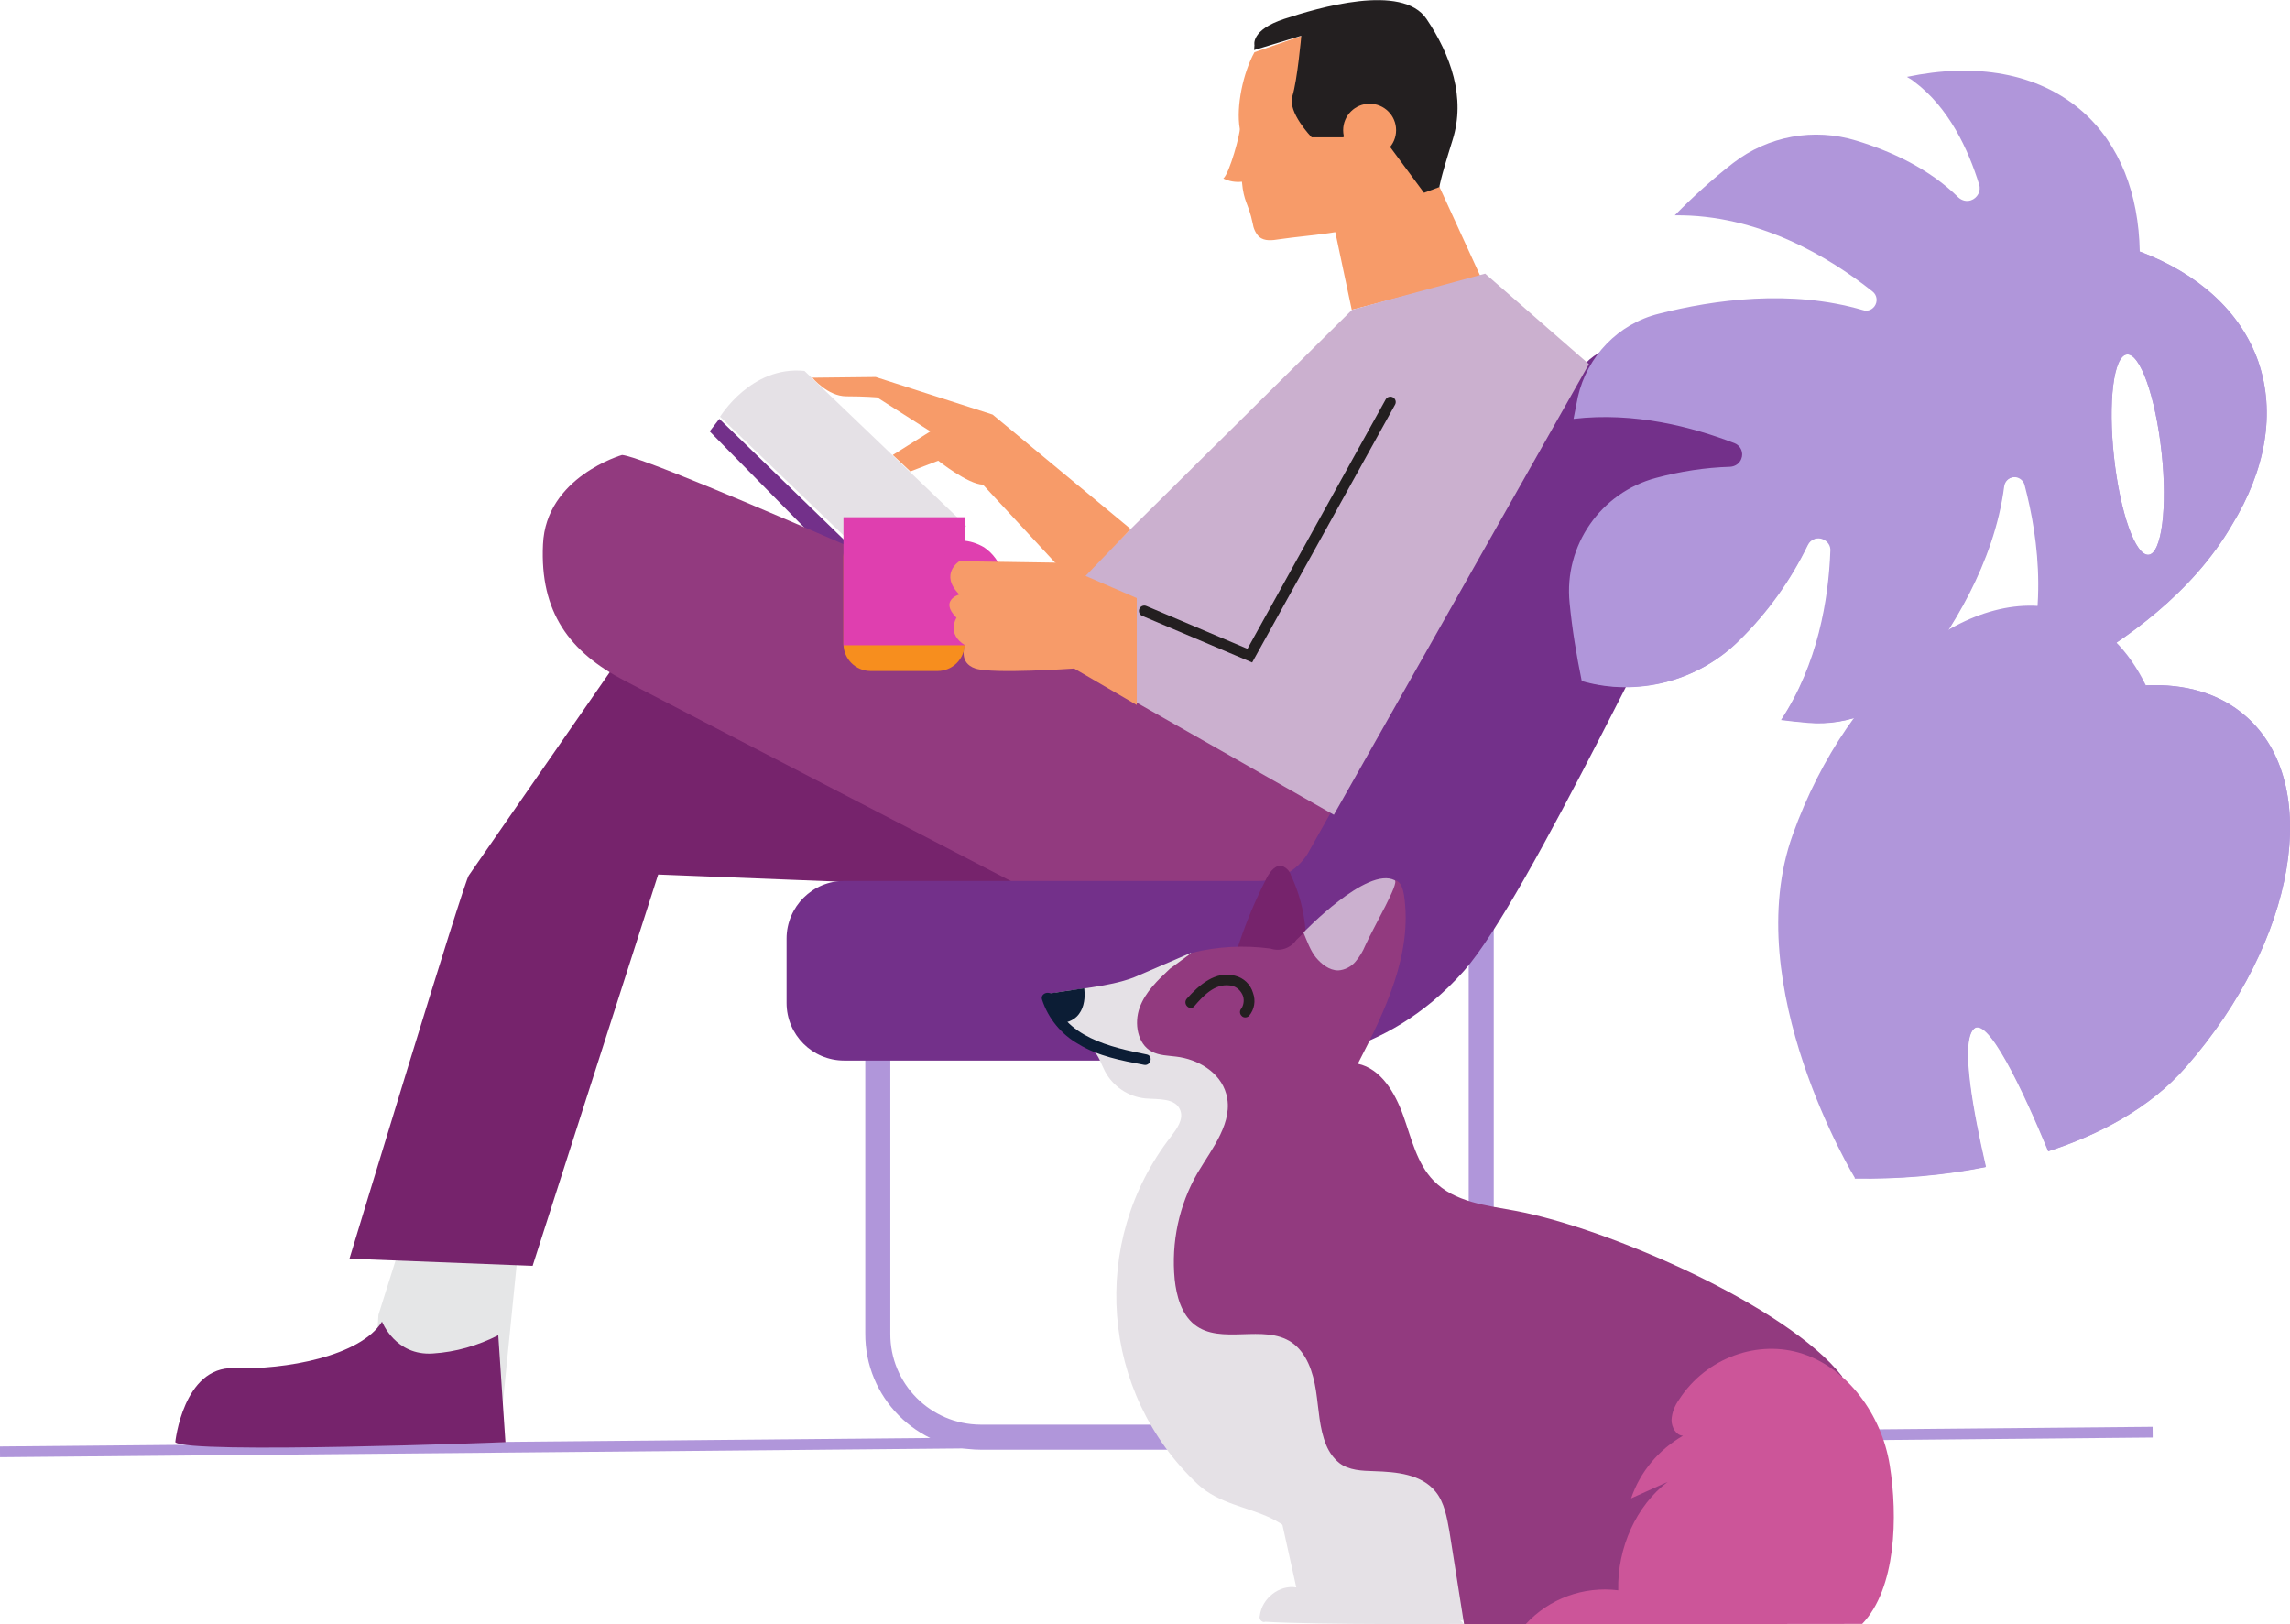
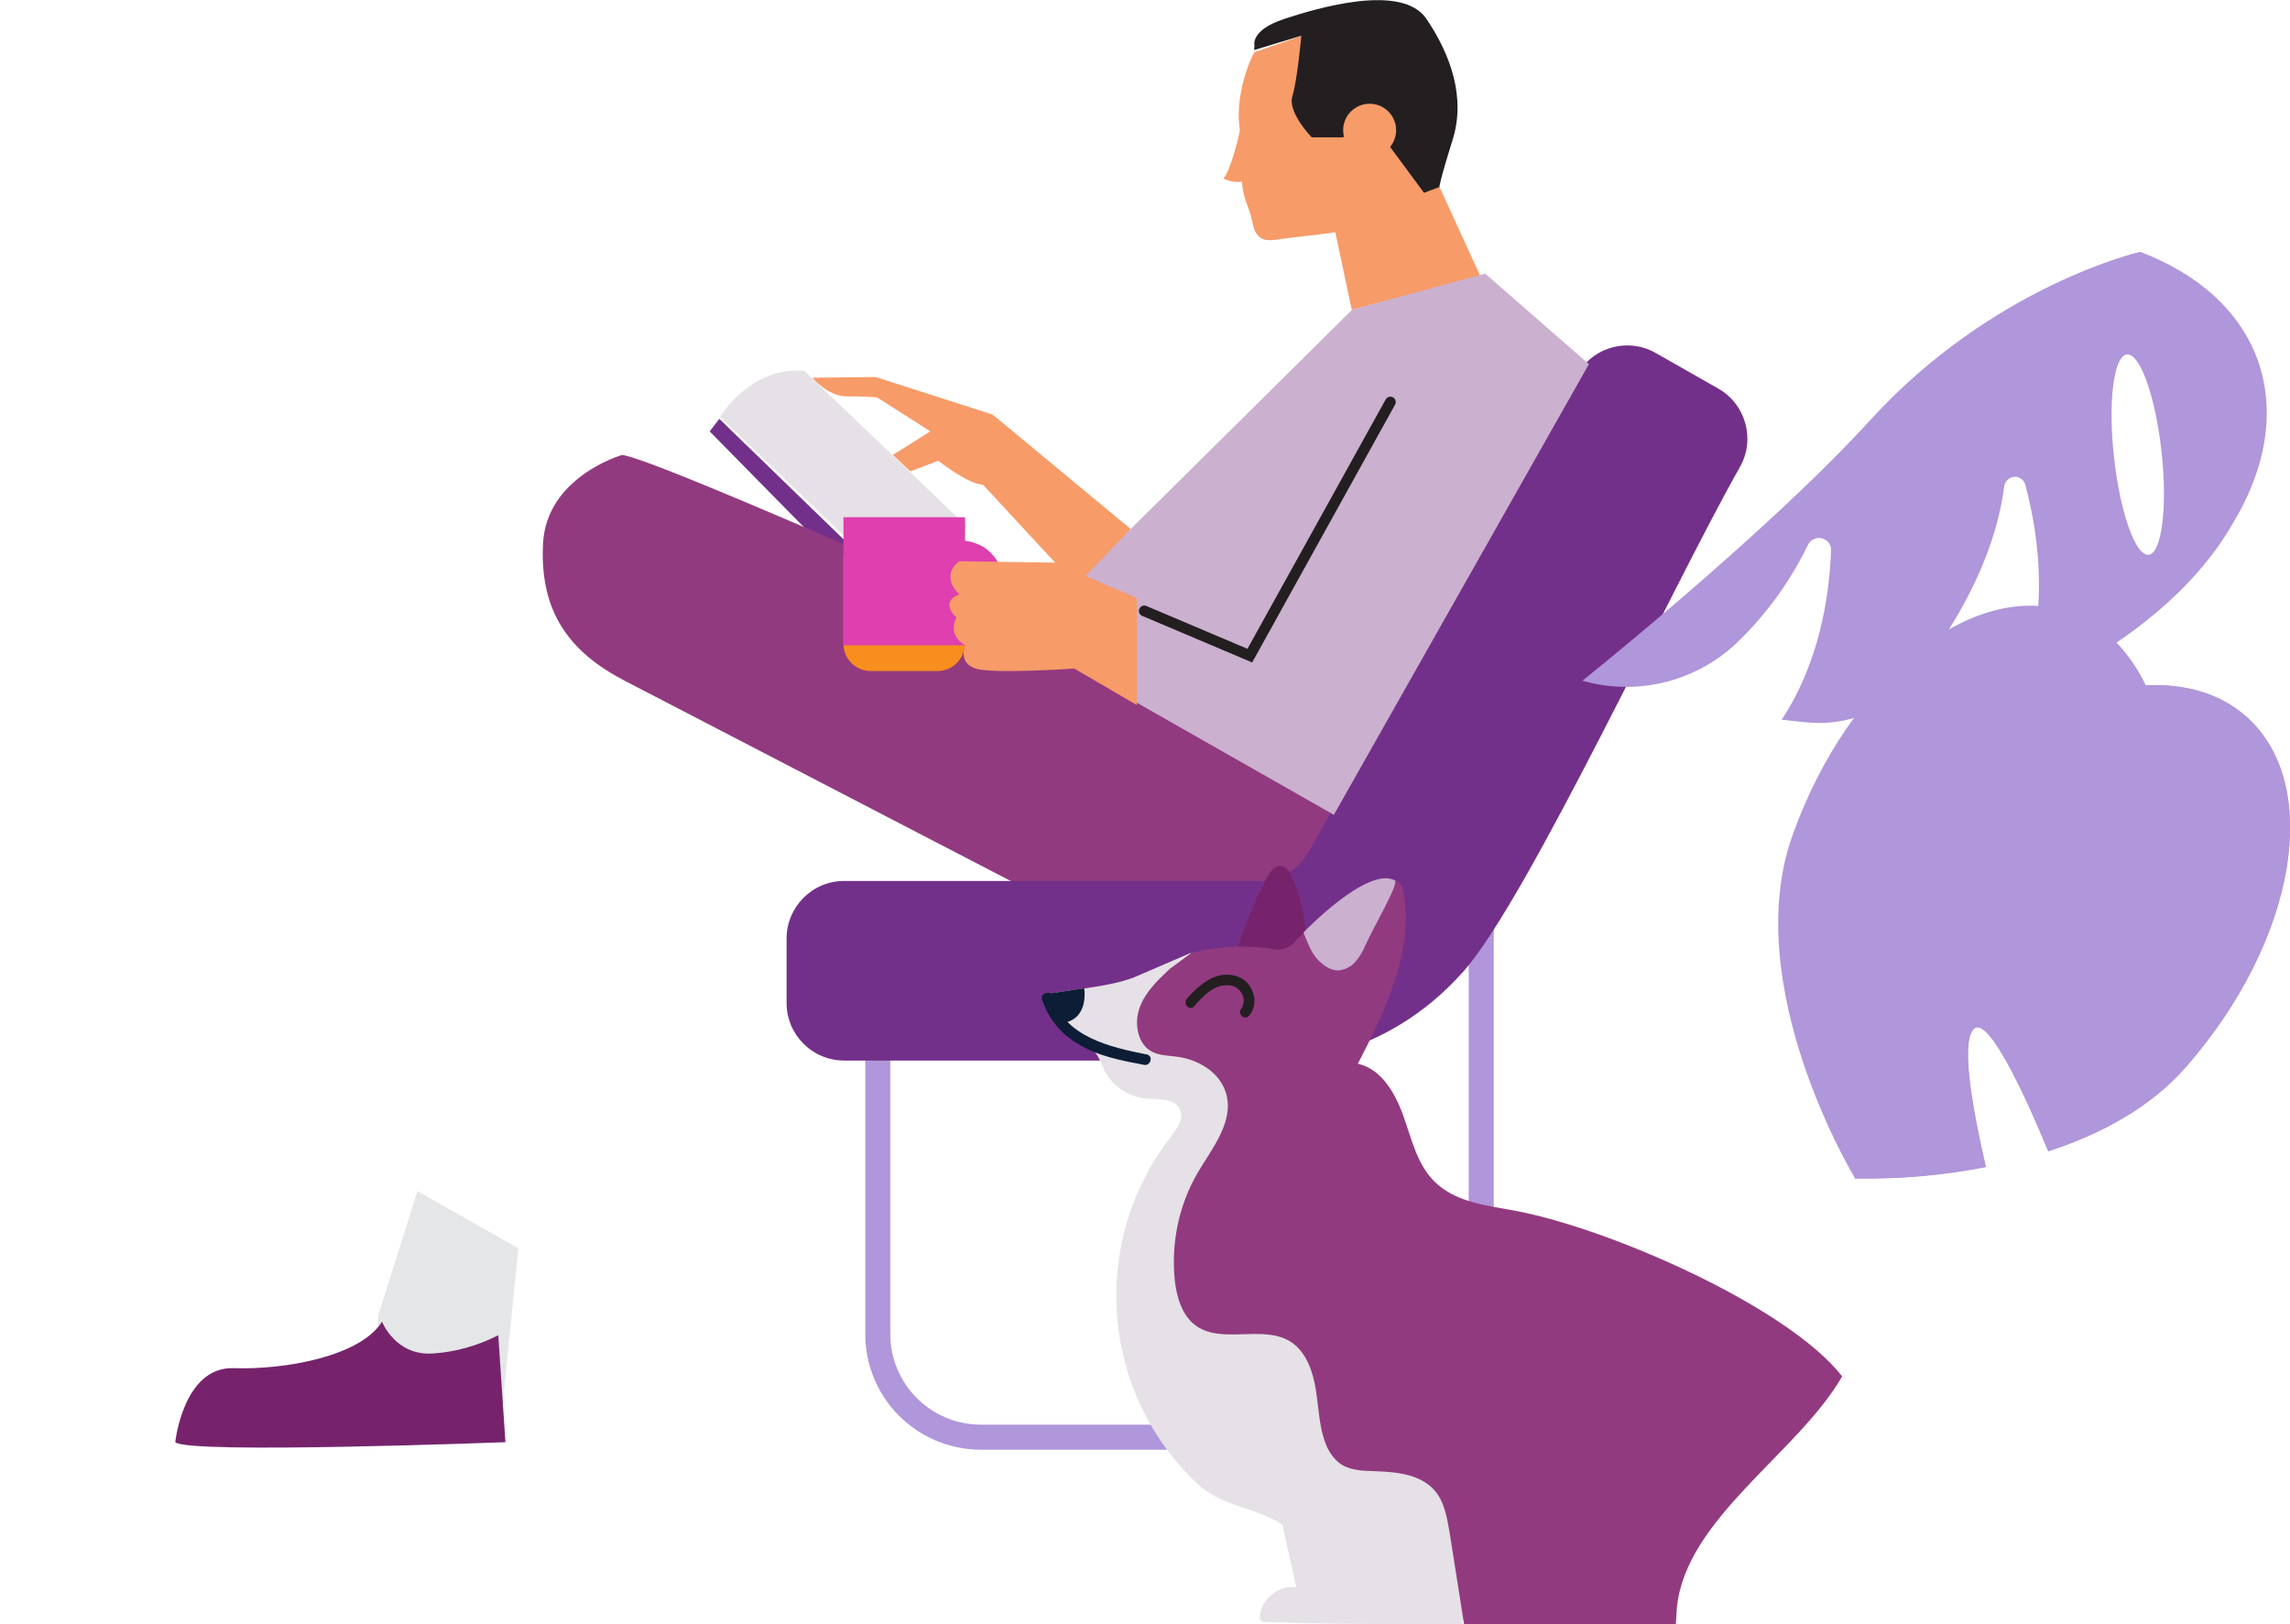
<svg xmlns="http://www.w3.org/2000/svg" xmlns:xlink="http://www.w3.org/1999/xlink" version="1.1" id="Camada_1" x="0px" y="0px" viewBox="0 0 640.2 454.1" style="enable-background:new 0 0 640.2 454.1;" xml:space="preserve">
  <style type="text/css">
	.st0{fill:none;stroke:#B096DA;stroke-width:3;stroke-miterlimit:10;}
	.st1{fill:#73308A;}
	.st2{fill:#E5E6E7;}
	.st3{fill:#76236C;}
	.st4{fill:#E5E1E6;}
	.st5{fill:none;stroke:#B096DA;stroke-width:7;stroke-miterlimit:10;}
	.st6{fill:#923A7F;}
	.st7{fill:#F79B69;}
	.st8{fill:#CBB0CF;}
	.st9{fill:#CC5599;}
	.st10{fill:#0C1D35;}
	.st11{fill:#231F20;}
	.st12{fill:none;stroke:#231F20;stroke-width:3;stroke-linecap:round;stroke-miterlimit:10;}
	.st13{fill:#F78E1E;}
	.st14{fill:#DF3FAF;}
	.st15{fill:#B096DA;}
</style>
  <title>man-noleg</title>
  <g id="Camada_2_1_">
    <g id="Layer_1">
-       <line class="st0" x1="0" y1="405.9" x2="601.8" y2="400.4" />
      <polygon class="st1" points="237.7,152.6 201.1,117.1 198.4,120.6 228.1,150.8 237.7,158   " />
      <polygon class="st2" points="105.8,367.6 116.7,333 144.9,349 140.4,394 117.5,394.6 104.6,386   " />
-       <path class="st3" d="M131.1,244.7c-1,0.3-33.4,107.2-33.4,107.2l51.2,2l35.1-109.4l111.9,4.4l-114.6-76.6L131.1,244.7z" />
      <path class="st4" d="M224.9,103.7l45.3,43.4l-19.9,16.5l-49-47.1C201.3,116.6,209.9,102.2,224.9,103.7z" />
      <path class="st5" d="M245.4,278.8v94c-0.1,15.9,12.7,28.9,28.7,29c0,0,0,0,0,0h111.3c15.9-0.1,28.8-13.1,28.7-29c0,0,0,0,0,0    V251.3" />
      <path class="st6" d="M303.8,182.2c0,0-120.2-54.1-129.9-55c0,0-21.3,6.1-22.1,25c-0.9,18.9,7.4,30.1,22.8,38.1l112,58.1l93.4,6.1    l12-27.4L303.8,182.2z" />
      <path class="st1" d="M219.9,262.4v18c0,8.9,7.2,16.1,16.1,16.1H359c0,0,27.5,0.7,50.3-25.1c18-20.5,58.2-107.5,77.1-140.8    c4.4-7.7,1.7-17.6-6.1-22l-17.4-9.9c-7.5-4.3-17-1.9-21.6,5.4l-75.8,134.7c-3,4.7-8.1,7.5-13.6,7.5H236.1    C227.2,246.2,219.9,253.5,219.9,262.4L219.9,262.4z" />
      <path class="st7" d="M350.7,14.6c-3.1,5.6-5.2,15.1-4.1,21.4c0.2,1-2.8,12.4-4.6,13.9c1.6,0.8,3.4,1.1,5.2,0.9    c0.5,5.8,1.8,5.9,3,11.6c0.2,1.4,0.8,2.8,1.8,3.8c1.5,1.3,3.7,1,5.6,0.7c3.9-0.6,11.8-1.3,15.7-2l4.6,21.7l36-9.3l-11.5-25.1    l-4.3,1.6L380.7,4.2L350.7,14.6z" />
      <polygon class="st8" points="415.2,76.5 444.2,101.8 372.9,227.8 293.1,182.4 299.9,166.1 296,167.8 378,86.6   " />
      <path class="st7" d="M316.1,147.9l-38.6-32l-32.7-10.5l-17.7,0.2c0,0,4.3,5.2,9.5,5.2s8.6,0.3,8.6,0.3l14.9,9.5l-10.5,6.6l4.9,4.6    l7.8-3c0,0,8.3,6.6,12.5,6.7l26.1,28.2L316.1,147.9z" />
      <path class="st3" d="M106.8,369.5c0,0,3.7,9.6,14.2,8.9c6.4-0.4,12.6-2.2,18.3-5.1l2,29.9c0,0-88.9,3.4-92.3,0    c0,0,2.2-21.2,16.4-20.7S100.8,379.2,106.8,369.5z" />
      <path class="st3" d="M344.4,270.5c2.3-8.7,5.6-17,9.7-25c1-1.9,2.6-4,4.6-3.3c1,0.5,1.9,1.4,2.2,2.5c3.7,7.8,5,16.6,3.7,25.2" />
      <path class="st4" d="M368.9,448.7c-2.5-30.5-22.1-22.8-34-33.7c-27.3-25.6-30.5-67.8-7.5-97.3c1.6-2.1,3.5-4.7,2.6-7.2    c-1.3-3.6-6.1-3.1-9.8-3.4c-4.8-0.5-9-3.3-11.3-7.6c-1.1-2.1-1.7-4.4-3.4-6c-1.2-1.2-2.9-1.8-4.3-2.7c-3.8-2.3-8-8.4-8.1-12.9    c7.5-1.5,16.6-1.9,23.8-4.6l16-6.9l71.6,135.4l14.1,52.3L368.9,448.7z" />
      <path class="st6" d="M468.8,449.4c2.5-24.9,33.8-43.1,46.2-64.6c-15.3-19.6-65.2-41.4-91.4-46.3c-8.1-1.5-17-2.4-22.8-8.4    c-4.7-4.8-6.2-11.8-8.5-18.2s-6.2-13.1-12.7-14.5c7.6-14.7,15.4-30.8,12.9-47.2c-0.3-1.7-0.8-3.6-2.4-4.1    c-1.1-0.3-2.3-0.1-3.4,0.5c-9,3.8-17.3,9.3-24.3,16.2c-1.6,2.3-4.5,3.3-7.2,2.4c-7.4-1-14.9-0.6-22.1,1.2l-6,4.4    c-3.4,3.2-6.9,6.5-8.5,10.9S318,291.9,322,294c2.1,1.1,4.5,1.1,6.8,1.4c6,0.7,12.3,4.3,14,10.4c2.2,7.8-3.9,15.2-8,22.1    c-5.2,9-7.4,19.4-6.4,29.8c0.5,4.7,1.9,9.7,5.5,12.6c7.4,5.9,19.3-0.3,27.2,5c4.2,2.9,6,8.3,6.8,13.5s0.9,10.5,2.9,15.3    c0.8,1.9,2,3.6,3.6,4.9c2.7,2.1,6.4,2.2,9.7,2.3c6.3,0.2,13.3,0.8,17.3,5.8c2.4,3,3.1,7.1,3.8,11c1.1,6.8,3,19.2,4.1,26h59.2    L468.8,449.4z" />
-       <path class="st9" d="M426.5,454.1c6.6-7.2,16.2-10.7,25.9-9.5c-0.3-11.9,5.1-23.7,13.8-30.3l-10.2,4.6c2.5-7.4,7.7-13.6,14.5-17.5    c-1.9-0.1-3.2-2.3-3.2-4.4c0.1-2.1,0.9-4,2.1-5.7c7.6-11.8,22.2-16.9,34.6-12.8s22,16.8,24.3,31.1s1.8,34.5-7.7,44.4L426.5,454.1z    " />
      <path class="st4" d="M363.7,409.5c-3.2,0.5-5.4,3.7-6,6.9s0.1,6.6,0.8,9.8l3.9,17.6c-4.7-0.8-9.6,3-10.2,7.9    c-0.2,0.7,0.1,1.4,0.8,1.7c0.2,0.1,0.5,0.1,0.7,0c15,0.9,55.6,0.6,55.6,0.6L363.7,409.5z" />
      <path class="st10" d="M293.1,277.8l10-1.5c0,0,1.6,9.1-6.7,9.8C294.2,283.9,293,280.9,293.1,277.8z" />
      <path class="st10" d="M291.3,279.4c1.7,5.3,5.4,9.8,10.2,12.5c5.5,3.4,12,4.6,18.3,5.8c1.9,0.4,2.7-2.5,0.8-2.9    c-10.1-2-23.1-4.9-26.4-16.3C293.7,276.8,290.8,277.6,291.3,279.4L291.3,279.4z" />
      <path class="st8" d="M364.4,260.7c0.9,2.2,2,5.2,3.5,7s3.7,3.6,6.2,3.6c1.8-0.1,3.6-1,4.8-2.4c1.2-1.4,2.1-2.9,2.8-4.6    c2.6-5.7,9.6-17.5,8.2-18.2C382.2,242.1,364.4,260.7,364.4,260.7z" />
      <path class="st11" d="M350.7,12.6c0,0-1.1-4.2,8.3-7.3s33-10.1,39.8,0s11,22,7.3,33.8s-3.7,13.2-3.7,13.2l-4.3,1.6L381.9,32    l-6.4,6.4h-8.8c0,0-6.8-7-5.4-11.5s2.5-16.9,2.5-16.9L350.6,14" />
      <circle class="st7" cx="382.9" cy="36.4" r="7.4" />
      <polyline class="st12" points="388.7,112.4 349.4,183.3 319.9,170.8   " />
      <path class="st13" d="M243.4,147.9h18.7c4.2,0,7.6,3.4,7.6,7.6V180c0,4.2-3.4,7.6-7.6,7.6h-18.7c-4.2,0-7.6-3.4-7.6-7.6v-24.4    C235.8,151.4,239.2,147.9,243.4,147.9z" />
      <rect x="235.8" y="144.6" class="st14" width="34" height="35.8" />
      <path class="st14" d="M266.7,156.9c0.9,0,1.8,0.1,2.8,0.2l-0.8-0.1c0.7,0.1,1.4,0.3,2.1,0.5c0.1,0,0.5,0.1,0.6,0.2    s-0.8-0.4-0.4-0.1l0.2,0.1c0.4,0.2,0.7,0.4,1.1,0.6l0.2,0.2c0.4,0.3-0.6-0.5-0.2-0.2l0.5,0.4c0.2,0.2,0.3,0.3,0.5,0.5    c0.1,0.1,0.2,0.2,0.2,0.3c0.3,0.4-0.4-0.5-0.2-0.2c0.3,0.4,0.6,0.9,0.8,1.3c0.1,0.2,0.5,1.1,0.1,0.2c0.1,0.3,0.2,0.6,0.3,0.9    c0.4,1.6,2.1,2.5,3.7,2.1c1.6-0.4,2.5-2.1,2.1-3.7l0,0c-0.9-2.9-2.7-5.4-5.2-7.1c-1.9-1.1-4-1.8-6.3-1.9c-0.7-0.1-1.4-0.1-2.1-0.1    c-1.7,0-3,1.3-3,3l0,0C263.8,155.5,265.1,156.8,266.7,156.9L266.7,156.9z" />
      <path class="st7" d="M317.8,167.2l-22.9-9.9l-26.7-0.4c0,0-5.7,3.6,0,9.3c0,0-5.7,1.6-0.8,6.5c0,0-2.9,4.5,2.4,7.7    c0,0-2,4.9,2.9,6.5s27.6,0,27.6,0l17.5,10.2V167.2z" />
      <g>
        <defs>
          <rect id="SVGID_1_" x="371.9" y="-64.4" width="237.8" height="456" />
        </defs>
        <clipPath id="SVGID_2_">
          <use xlink:href="#SVGID_1_" style="overflow:visible;" />
        </clipPath>
      </g>
      <path class="st11" d="M349.2,284c1.5-1.8,1.9-4.2,1.1-6.4c-0.7-2.4-2.6-4.2-5-4.8c-5.5-1.5-10.1,2.6-13.5,6.4    c-1.3,1.5,0.9,3.6,2.1,2.1c2.4-2.8,5.6-6.3,9.8-5.8c1.6,0.1,2.9,1.1,3.6,2.5c0.6,1.2,0.5,2.7-0.2,3.9c-0.6,0.6-0.6,1.5,0,2.1    C347.6,284.6,348.6,284.6,349.2,284L349.2,284z" />
    </g>
  </g>
  <g>
-     <path class="st15" d="M624,146.7c9.3-15.2,12.3-31.2,7.3-45.7c-5-14.1-16.9-24.6-33.1-30.7c-0.3-16-5.5-29.9-16.1-39.2   c-12.4-10.8-29.9-13.6-49-9.6c0.7,0.4,1.4,0.8,2,1.3c9.8,7.3,15.2,19.1,18.2,28.8c0.6,1.8-0.5,3.8-2.3,4.4   c-1.2,0.4-2.5,0.1-3.5-0.8c-8.1-8-18.7-12.9-28.6-15.9c-11.8-3.6-24.6-1.3-34.4,6.3c-5.8,4.5-11.2,9.4-16.3,14.6   c23.3-0.3,43.1,11.6,55.3,21.3c1.3,1,1.5,2.9,0.5,4.2c-0.8,1-2,1.4-3.2,1c-20.1-5.9-41.7-2.9-57,1c-11.4,2.8-20.1,11.9-22.7,23.3   c-0.4,2-0.8,4-1.2,6.1c17.1-2,33.3,2.3,45,6.8c1.8,0.7,2.6,2.7,1.9,4.4c-0.5,1.3-1.7,2.1-3.1,2.2c-7,0.2-14,1.3-20.7,3.1   c-15.5,4.1-25.8,18.9-24.2,34.9c0.7,7.3,1.9,14.6,3.4,21.9h0c15.6,4.5,32.5,0.1,44-11.4c7.8-7.7,14.2-16.6,19-26.5   c0.8-1.7,2.8-2.5,4.5-1.7c1.3,0.6,2.1,1.8,2,3.2c-0.5,13.5-3.5,31.7-13.8,47.3c2.5,0.3,5,0.6,7.5,0.8c11.6,1,22.8-3.9,30-13   c9.8-12.4,21.9-31.5,24.7-53c0.2-1.6,1.6-2.8,3.3-2.7c1.2,0.1,2.3,1,2.6,2.2c4,15.1,7.1,38.2-2.7,59.5c5.4-2.3,10.6-4.8,15.7-7.7   C594,179.2,613,165.7,624,146.7z M600.7,155.1c-3.7,0.4-8-11.8-9.7-27.3s-0.1-28.3,3.6-28.7s8,11.8,9.7,27.3   S604.3,154.7,600.7,155.1L600.7,155.1z" />
    <path class="st15" d="M624,146.7c9.3-15.2,12.3-31.2,7.3-45.7c-5-14.1-16.9-24.5-33-30.6c0,0-41.1,9.4-75.5,47.1   c-28.7,31.5-80.4,72.8-80.4,72.8h0c15.6,4.5,32.5,0.1,44-11.4c7.8-7.7,14.2-16.6,19-26.5c0.8-1.7,2.8-2.5,4.5-1.7   c1.3,0.6,2.1,1.8,2,3.2c-0.5,13.5-3.5,31.7-13.8,47.3c2.5,0.3,5,0.6,7.5,0.8c11.6,1,22.8-3.9,30-13c9.8-12.4,21.9-31.5,24.7-53   c0.2-1.6,1.6-2.8,3.3-2.7c1.2,0.1,2.3,1,2.6,2.2c4,15.1,7.1,38.2-2.7,59.5c5.4-2.3,10.6-4.8,15.7-7.7   C594,179.2,613,165.7,624,146.7z M600.7,155.1c-3.7,0.4-8-11.8-9.7-27.3s-0.1-28.3,3.6-28.7s8,11.8,9.7,27.3   S604.3,154.7,600.7,155.1L600.7,155.1z" />
    <path class="st15" d="M627.8,200.2c-7.3-6.4-17-9.1-27.9-8.6c-4.8-9.8-11.8-17-21-20.3c-27-9.8-61.9,18-77.7,62   c-15.3,42.4,17.4,96.1,17.4,96.1c12.3,0.2,24.5-0.8,36.6-3.2c-3.6-15.6-6.9-33.7-3.7-38.2c3.8-5.6,14.4,17.4,21.2,33.8   c14.1-4.6,28.3-11.9,38.5-23.6C642,263,649.5,219.1,627.8,200.2z" />
    <path class="st15" d="M627.8,200.2c-7.3-6.4-17-9.1-27.9-8.6c-65.3,71.8-81.4,137.9-81.4,137.9c12.3,0.2,24.5-0.8,36.6-3.2   c-3.6-15.6-6.9-33.7-3.7-38.2c3.8-5.6,14.4,17.4,21.2,33.8c14.1-4.6,28.3-11.9,38.5-23.6C642,263,649.5,219.1,627.8,200.2z" />
  </g>
</svg>